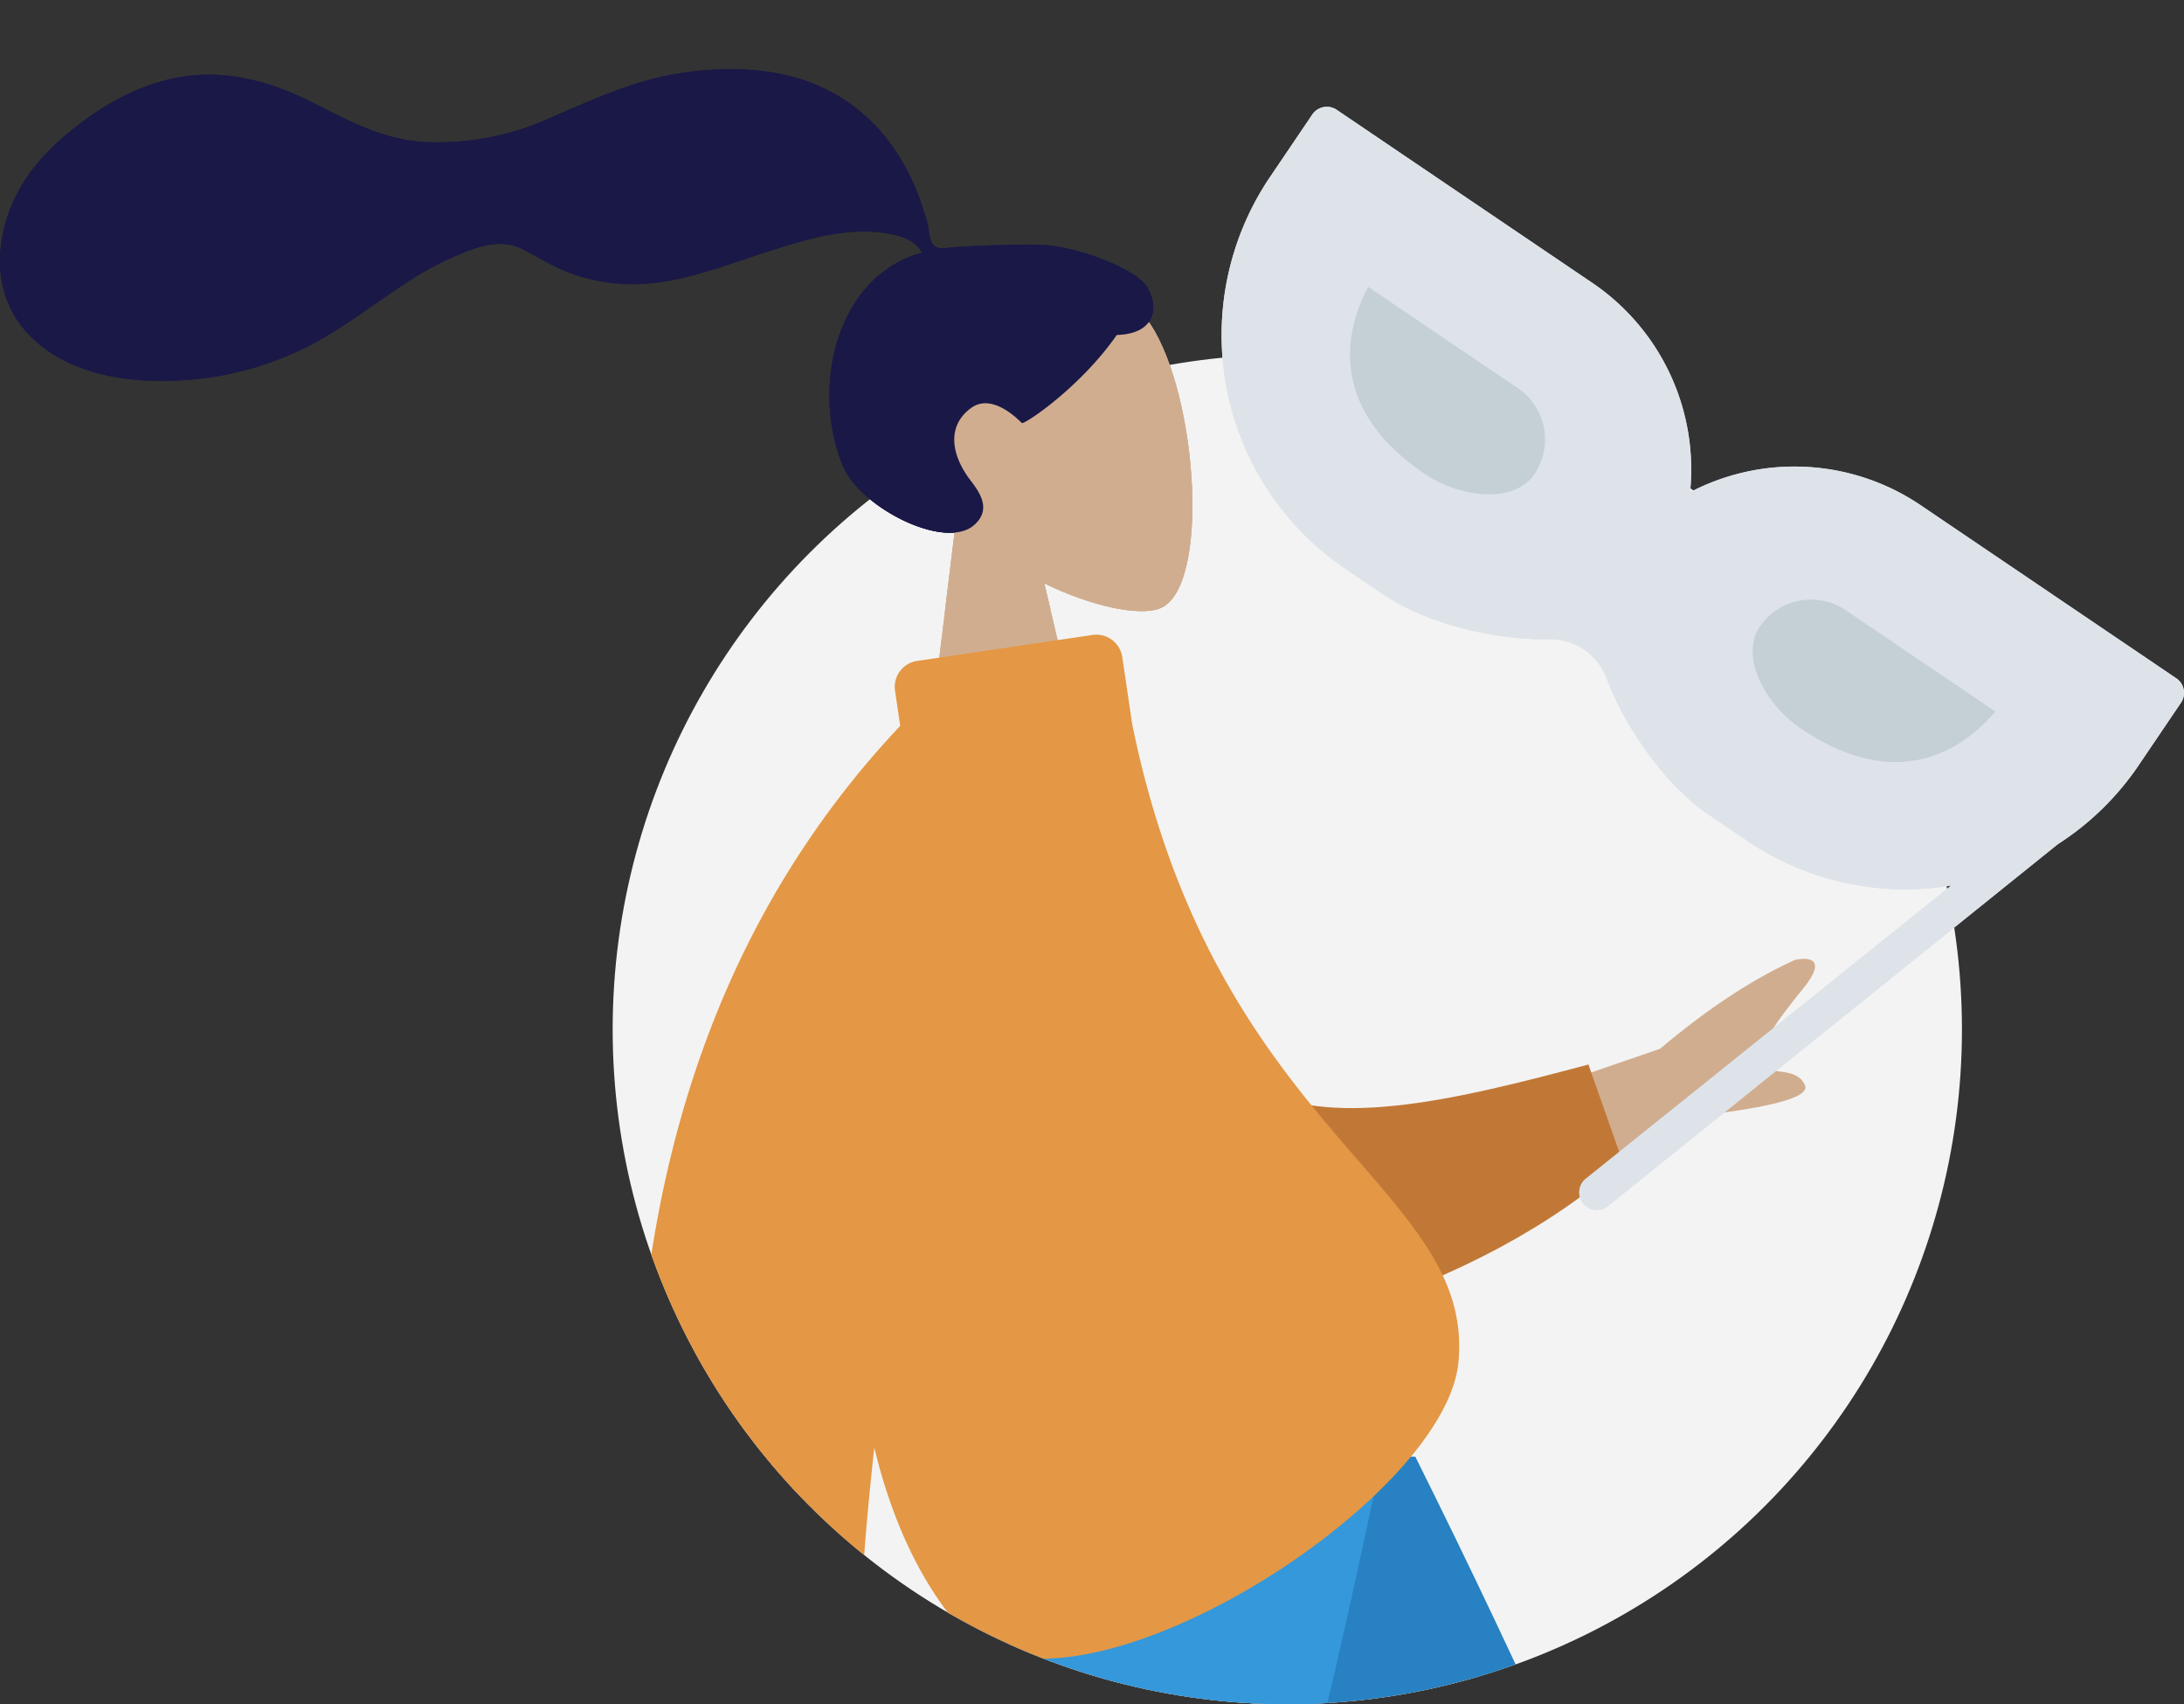
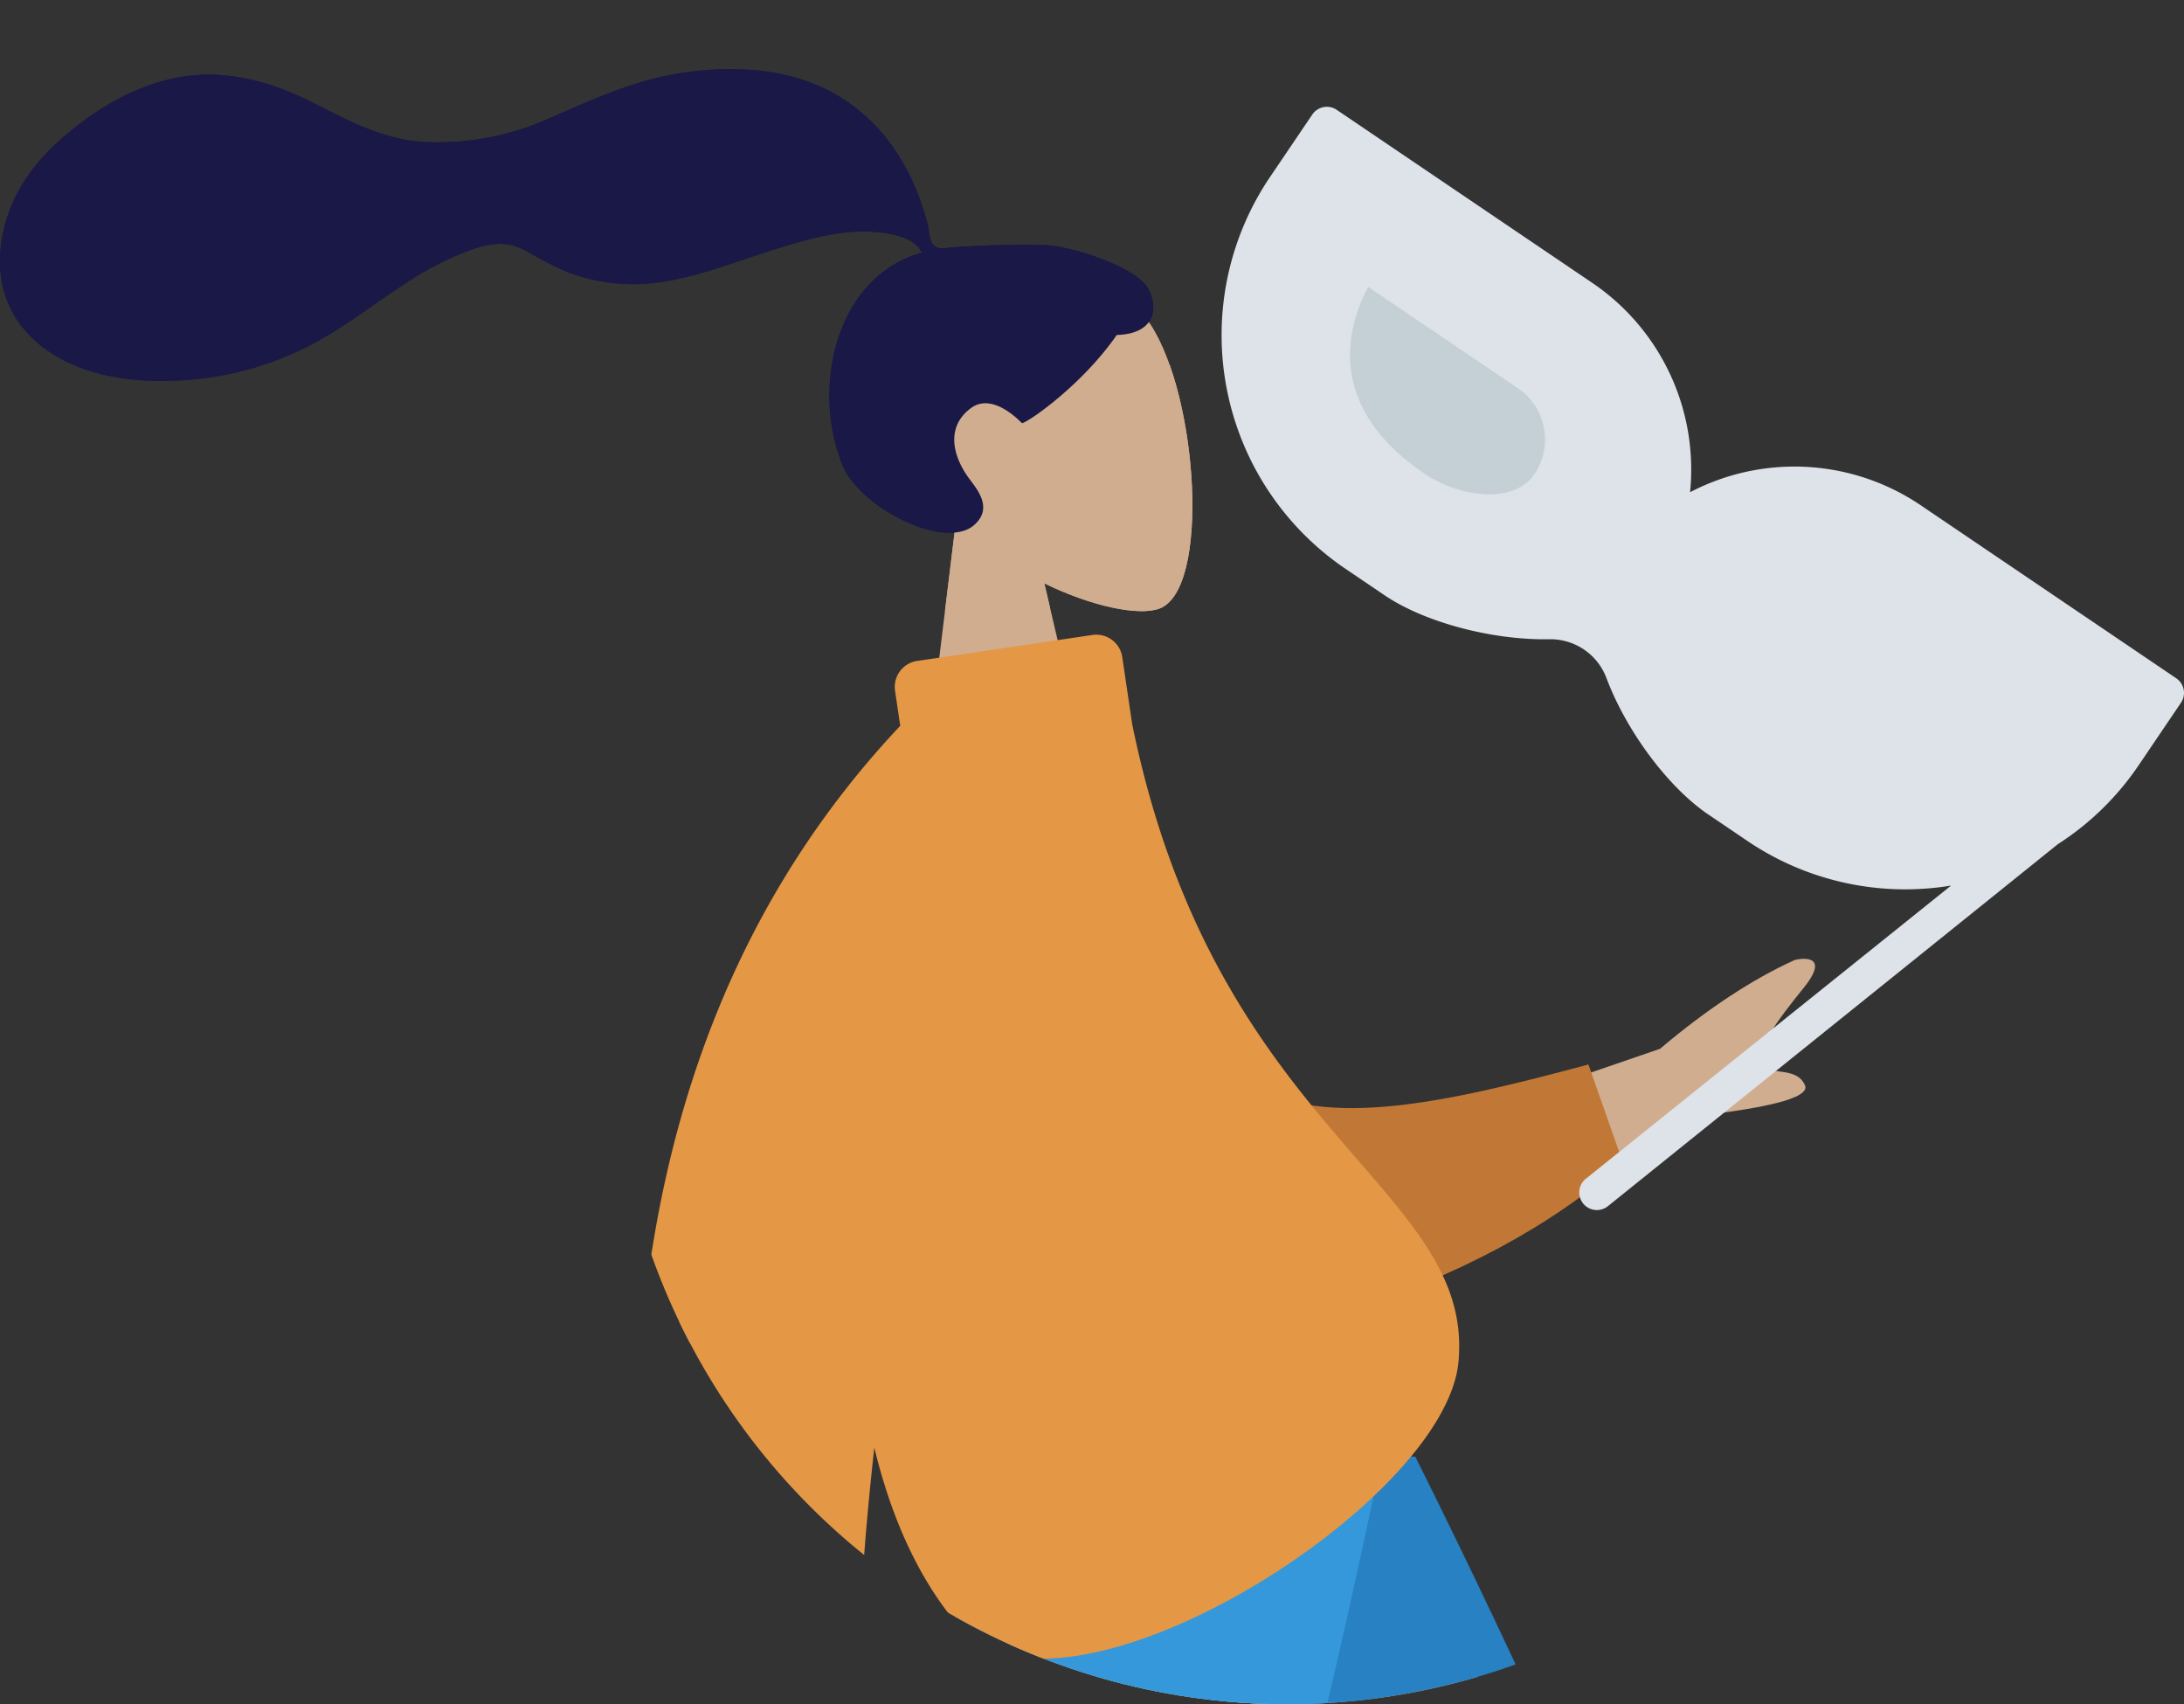
<svg xmlns="http://www.w3.org/2000/svg" viewBox="0 0 572.997 447">
  <rect x="0" y="0" width="572.997" height="447" fill="#333333" stroke="none" />
  <defs>
    <clipPath id="a">
      <circle cx="337.739" cy="270" r="177" style="fill: none" />
    </clipPath>
  </defs>
  <title>main_pic</title>
  <g>
-     <circle cx="337.739" cy="270" r="177" style="fill: #f3f3f3" />
    <g>
      <path d="M367.668,298.415l67.859-23.329q18.625-15.719,35.387-23.308c3.278-.752,8.761-.607,2.234,7.414s-13.031,16.752-10.952,19.925,9.091.442,11.352,5.509q2.261,5.067-35.039,8.771l-52.153,33.534Z" style="fill: #d1ad8f" />
      <path d="M251.449,157.268l15.847-1.385c31.298,35.834,38.615,116.301,60.426,128.679,20.621,11.703,51.816,4.616,89.024-5.359l9.017,25.641c-35.774,32.798-108.202,57.011-135.133,37.531C247.573,311.229,245.215,212.538,251.449,157.268Z" style="fill: #c17836" />
    </g>
    <g>
-       <path d="M250.777,136.912c-9.423-9.236-16.296-20.975-16.569-34.799-.788-39.83,55.093-36.086,67.61-17.075s15.808,69.798,2.278,74.616c-5.396,1.921-17.477-.506-30.104-6.646l12.308,52.506L241.912,209.512Z" style="fill: #d1ad8f" />
      <path d="M274.443,64.293c-5.937-.432-21.748.327-24.653.589-1.856.167-3.83.773-5.083-.833-1.026-1.315-.909-3.705-1.324-5.301-.482-1.854-1.092-3.671-1.707-5.483a57.085,57.085,0,0,0-7.255-14.465,46.283,46.283,0,0,0-23.632-17.814c-10.744-3.515-22.54-3.478-33.584-1.574C165.387,21.449,154.964,26.35,144.056,31.061A71.386,71.386,0,0,1,111.208,37.237C99.763,36.52,90.683,31.17,80.639,26.221,70.356,21.154,58.866,18.269,47.424,20.201c-10.681,1.804-20.195,7.138-28.554,13.872C11.048,40.374,4.783,47.671,1.753,57.42c-3.26,10.487-2.256,21.585,5.407,29.903,11.107,12.057,29.863,13.744,45.186,12.028a83.922,83.922,0,0,0,25.557-7.103C88.73,87.308,97.791,79.772,107.765,73.421A81.789,81.789,0,0,1,122.515,65.919c5.03-1.923,10.053-3.049,15.007-.352,5.241,2.853,9.962,5.694,15.804,7.249a48.664,48.664,0,0,0,17.226,1.517c11.238-1.1,22.009-5.603,32.72-8.934,8.735-2.716,18.093-5.482,27.34-4.46,3.858.426,9.536,1.513,11.259,5.327-22.658,6.25-29.139,35.552-20.761,55.879,4.522,10.971,26.778,22.268,34.435,15.596,4.851-4.227,1.256-8.878-1.077-11.952-4.467-5.887-6.525-13.781.309-18.776,5.895-4.308,13.249,3.999,13.372,3.978,1.701-.289,15.748-9.993,24.845-23.127,10.114-.31,11.042-7.081,8.152-12.289S282.646,64.891,274.443,64.293Z" style="fill: #191847" />
    </g>
    <g>
      <path d="M344.295,30.042,333.194,46.441a74.046,74.046,0,0,0,19.847,102.775l10.186,6.895c10.644,7.205,28.454,11.834,43.236,11.554a15.713,15.713,0,0,1,14.999,10.153c5.157,13.776,16.097,28.608,26.715,35.796l10.186,6.895a73.8,73.8,0,0,0,53.529,11.763l-95.834,76.902a4.615,4.615,0,1,0,5.792,7.188l118.025-94.928a73.554,73.554,0,0,0,21.229-20.72l11.101-16.399a4.613,4.613,0,0,0-1.234-6.405L503.692,132.368a59.132,59.132,0,0,0-60.284-3.265,59.132,59.132,0,0,0-25.43-54.755L350.7,28.808A4.612,4.612,0,0,0,344.295,30.042Z" style="fill: #dde3e9" />
-       <path d="M344.295,30.042,333.194,46.441a74.046,74.046,0,0,0,19.847,102.775l10.186,6.895c10.644,7.205,28.454,11.834,43.236,11.554a15.713,15.713,0,0,1,14.999,10.153c5.157,13.776,16.097,28.608,26.715,35.796l10.186,6.895a73.8,73.8,0,0,0,53.529,11.763l-95.834,76.902a4.615,4.615,0,1,0,5.792,7.188l118.025-94.928a73.554,73.554,0,0,0,21.229-20.72l11.101-16.399a4.613,4.613,0,0,0-1.234-6.405L503.692,132.368a59.132,59.132,0,0,0-60.284-3.265,59.132,59.132,0,0,0-25.43-54.755L350.7,28.808A4.612,4.612,0,0,0,344.295,30.042Z" style="fill: #dde3e9" />
      <path d="M402.572,124.371c-5.309,7.843-19.438,6.225-28.809-.118-26.458-17.909-20.169-38.939-14.801-49.008l39.267,26.58A16.267,16.267,0,0,1,402.572,124.371Z" style="fill: #c5cfd6" />
-       <path d="M461.701,164.396a16.267,16.267,0,0,1,22.547-4.344l39.267,26.58c-7.379,8.707-24.541,22.377-50.999,4.468C463.143,184.755,456.392,172.239,461.701,164.396Z" style="fill: #c5cfd6" />
    </g>
    <g style="clip-path: url(#a)">
      <g>
        <g>
          <polygon points="281.876 382.059 407.276 591.705 501.29 768.943 521.54 768.943 364.018 382.059 281.876 382.059" style="fill: #d1ad8f" />
          <path d="M475.18,740.562l39.051-11.813q-25.664-76.722-62.91-168.859T371.32,382.059h-110.295q47.535,108.397,100.787,196.986T475.18,740.562Z" style="fill: #2781c2" />
          <path d="M273.635,382.059c-11.835,73.671-34.663,167.794-36.817,170.699q-2.154,2.905-155.109,51.975l4.374,17.857q182.398-26.317,192.216-40.836c9.818-14.519,58.843-129.216,77.831-199.695Z" style="fill: #d1ad8f" />
          <path d="M117.554,589.298l7.705,28.759Q261.681,630.022,292.437,600.766t70.105-218.707H257.369q-24.931,155.134-27.876,161.647T117.554,589.298Z" style="fill: #3498db" />
        </g>
        <g>
          <g>
            <path d="M250.777,136.912c-9.423-9.236-16.296-20.975-16.569-34.799-.788-39.83,55.093-36.086,67.61-17.075s15.808,69.798,2.278,74.616c-5.396,1.921-17.477-.506-30.104-6.646l12.308,52.506L241.912,209.512Z" style="fill: #d1ad8f" />
            <path d="M274.443,64.293c-5.937-.432-21.748.327-24.653.589-1.856.167-3.83.773-5.083-.833-1.026-1.315-.909-3.705-1.324-5.301-.482-1.854-1.092-3.671-1.707-5.483a57.085,57.085,0,0,0-7.255-14.465,46.283,46.283,0,0,0-23.632-17.814c-10.744-3.515-22.54-3.478-33.584-1.574C165.387,21.449,154.964,26.35,144.056,31.061A71.386,71.386,0,0,1,111.208,37.237C99.763,36.52,90.683,31.17,80.639,26.221,70.356,21.154,58.866,18.269,47.424,20.201c-10.681,1.804-20.195,7.138-28.554,13.872C11.048,40.374,4.783,47.671,1.753,57.42c-3.26,10.487-2.256,21.585,5.407,29.903,11.107,12.057,29.863,13.744,45.186,12.028a83.922,83.922,0,0,0,25.557-7.103C88.73,87.308,97.791,79.772,107.765,73.421A81.789,81.789,0,0,1,122.515,65.919c5.03-1.923,10.053-3.049,15.007-.352,5.241,2.853,9.962,5.694,15.804,7.249a48.664,48.664,0,0,0,17.226,1.517c11.238-1.1,22.009-5.603,32.72-8.934,8.735-2.716,18.093-5.482,27.34-4.46,3.858.426,9.536,1.513,11.259,5.327-22.658,6.25-29.139,35.552-20.761,55.879,4.522,10.971,26.778,22.268,34.435,15.596,4.851-4.227,1.256-8.878-1.077-11.952-4.467-5.887-6.525-13.781.309-18.776,5.895-4.308,13.249,3.999,13.372,3.978,1.701-.289,15.748-9.993,24.845-23.127,10.114-.31,11.042-7.081,8.152-12.289S282.646,64.891,274.443,64.293Z" style="fill: #191847" />
          </g>
          <g>
-             <path d="M181.017,313.729l36.853-7.972q-12.047,145.56-13.225,152.56c-1.767,10.5,9.702,23.373,14.961,30.49-10.338,7.658-13.302-11.616-26.287-1.699-11.852,9.052-19.445,22.396-36.775,16.343-2.131-.744-5.146-4.649-.93-9.148,10.504-11.209,25.063-29.985,26.396-35.403Q184.736,447.816,181.017,313.729Z" style="fill: #d1ad8f" />
+             <path d="M181.017,313.729q-12.047,145.56-13.225,152.56c-1.767,10.5,9.702,23.373,14.961,30.49-10.338,7.658-13.302-11.616-26.287-1.699-11.852,9.052-19.445,22.396-36.775,16.343-2.131-.744-5.146-4.649-.93-9.148,10.504-11.209,25.063-29.985,26.396-35.403Q184.736,447.816,181.017,313.729Z" style="fill: #d1ad8f" />
            <path d="M297.044,189.935c21.936,107.569,89.929,121.265,85.598,167.31-3.577,38.023-104.272,100.23-130.819,69.578-10.746-12.408-17.967-28.686-22.441-47.127q-2.535,22.946-3.351,39.284c-.939,18.791-19.093,25.743-17.589,32.571l-26.239-1.38c-.365-9.646-13.021-11.594-14.459-33.006Q158.078,273.258,236.186,190.376l-1.363-9.204a6.888,6.888,0,0,1,5.805-7.822l45.99-6.809a6.888,6.888,0,0,1,7.822,5.805Z" style="fill: #e49744" />
          </g>
        </g>
      </g>
    </g>
    <g>
      <path d="M250.777,136.912c-9.423-9.236-16.296-20.975-16.569-34.799-.788-39.83,55.093-36.086,67.61-17.075s15.808,69.798,2.278,74.616c-5.396,1.921-17.477-.506-30.104-6.646l1.522,6.493-27.597.841Z" style="fill: #d1ad8f" />
      <path d="M274.443,64.293c-5.937-.432-21.748.327-24.653.589-1.856.167-3.83.773-5.083-.833-1.026-1.315-.909-3.705-1.324-5.301-.482-1.854-1.092-3.671-1.707-5.483a57.085,57.085,0,0,0-7.255-14.465,46.283,46.283,0,0,0-23.632-17.814c-10.744-3.515-22.54-3.478-33.584-1.574C165.387,21.449,154.964,26.35,144.056,31.061A71.386,71.386,0,0,1,111.208,37.237C99.763,36.52,90.683,31.17,80.639,26.221,70.356,21.154,58.866,18.269,47.424,20.201c-10.681,1.804-20.195,7.138-28.554,13.872C11.048,40.374,4.783,47.671,1.753,57.42c-3.26,10.487-2.256,21.585,5.407,29.903,11.107,12.057,29.863,13.744,45.186,12.028a83.922,83.922,0,0,0,25.557-7.103C88.73,87.308,97.791,79.772,107.765,73.421A81.789,81.789,0,0,1,122.515,65.919c5.03-1.923,10.053-3.049,15.007-.352,5.241,2.853,9.962,5.694,15.804,7.249a48.664,48.664,0,0,0,17.226,1.517c11.238-1.1,22.009-5.603,32.72-8.934,8.735-2.716,18.093-5.482,27.34-4.46,3.858.426,9.536,1.513,11.259,5.327-22.658,6.25-29.139,35.552-20.761,55.879,4.522,10.971,26.778,22.268,34.435,15.596,4.851-4.227,1.256-8.878-1.077-11.952-4.467-5.887-6.525-13.781.309-18.776,5.895-4.308,13.249,3.999,13.372,3.978,1.701-.289,15.748-9.993,24.845-23.127,10.114-.31,11.042-7.081,8.152-12.289S282.646,64.891,274.443,64.293Z" style="fill: #191847" />
    </g>
  </g>
</svg>